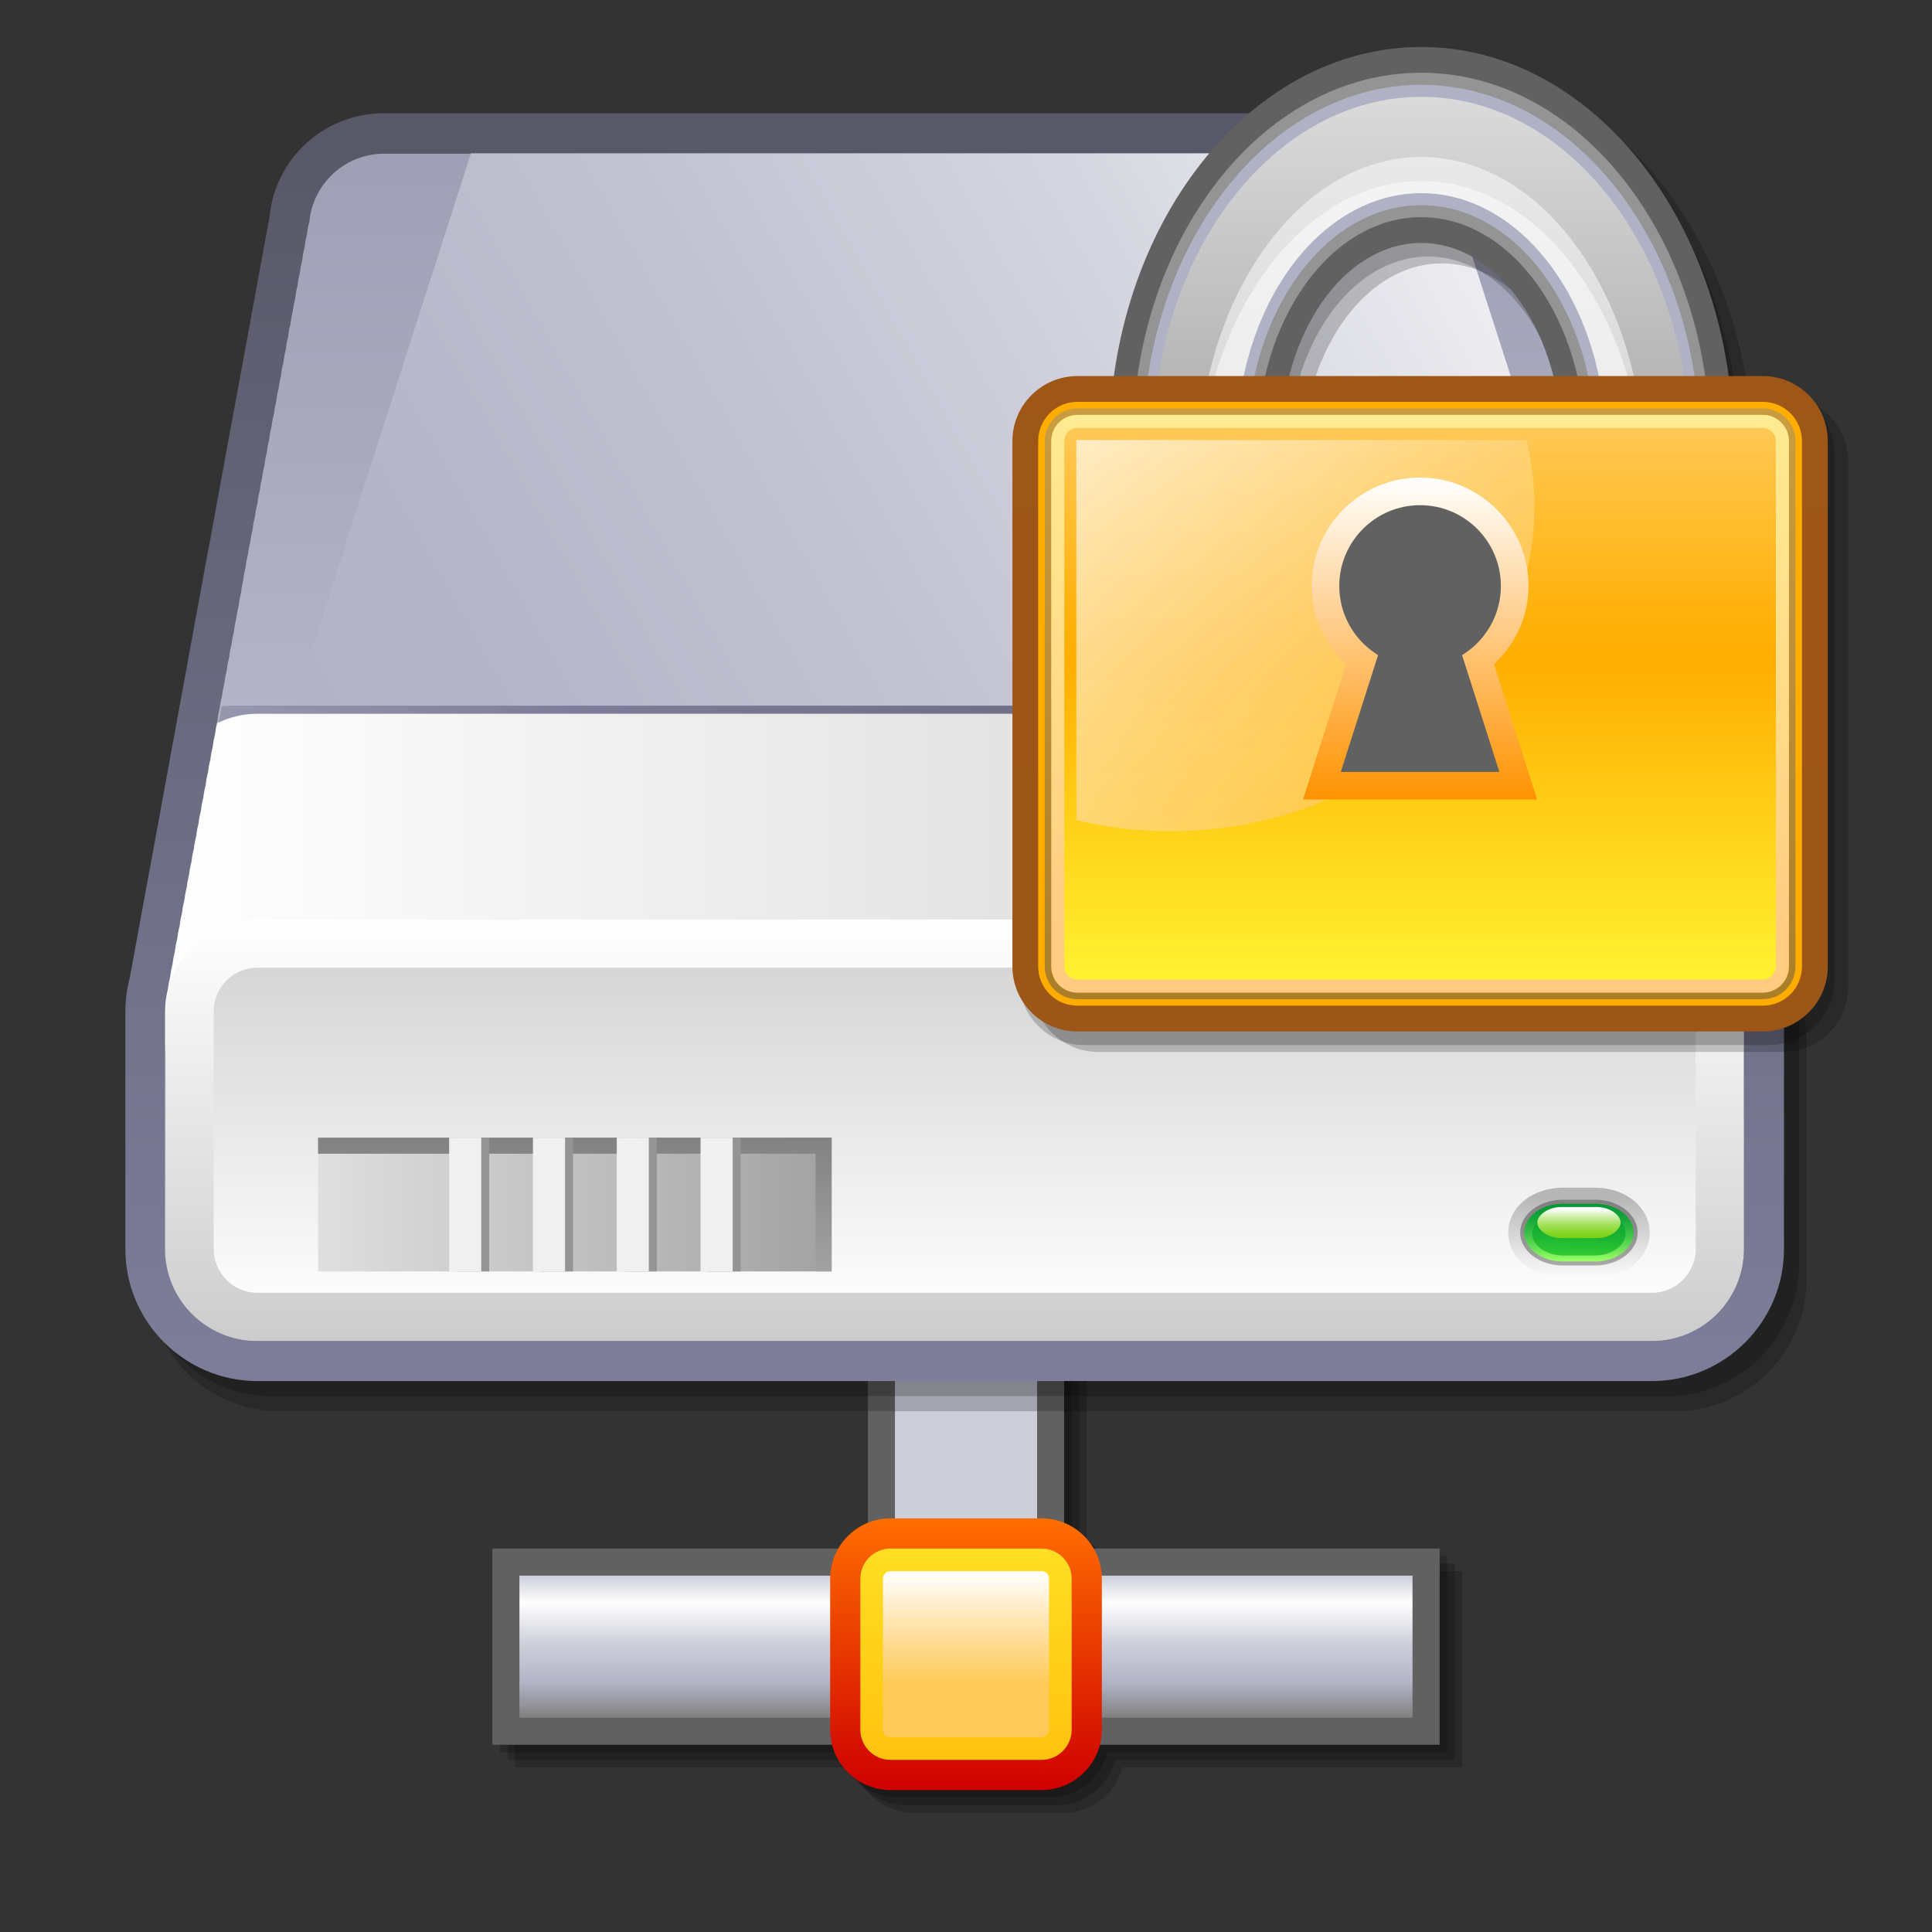
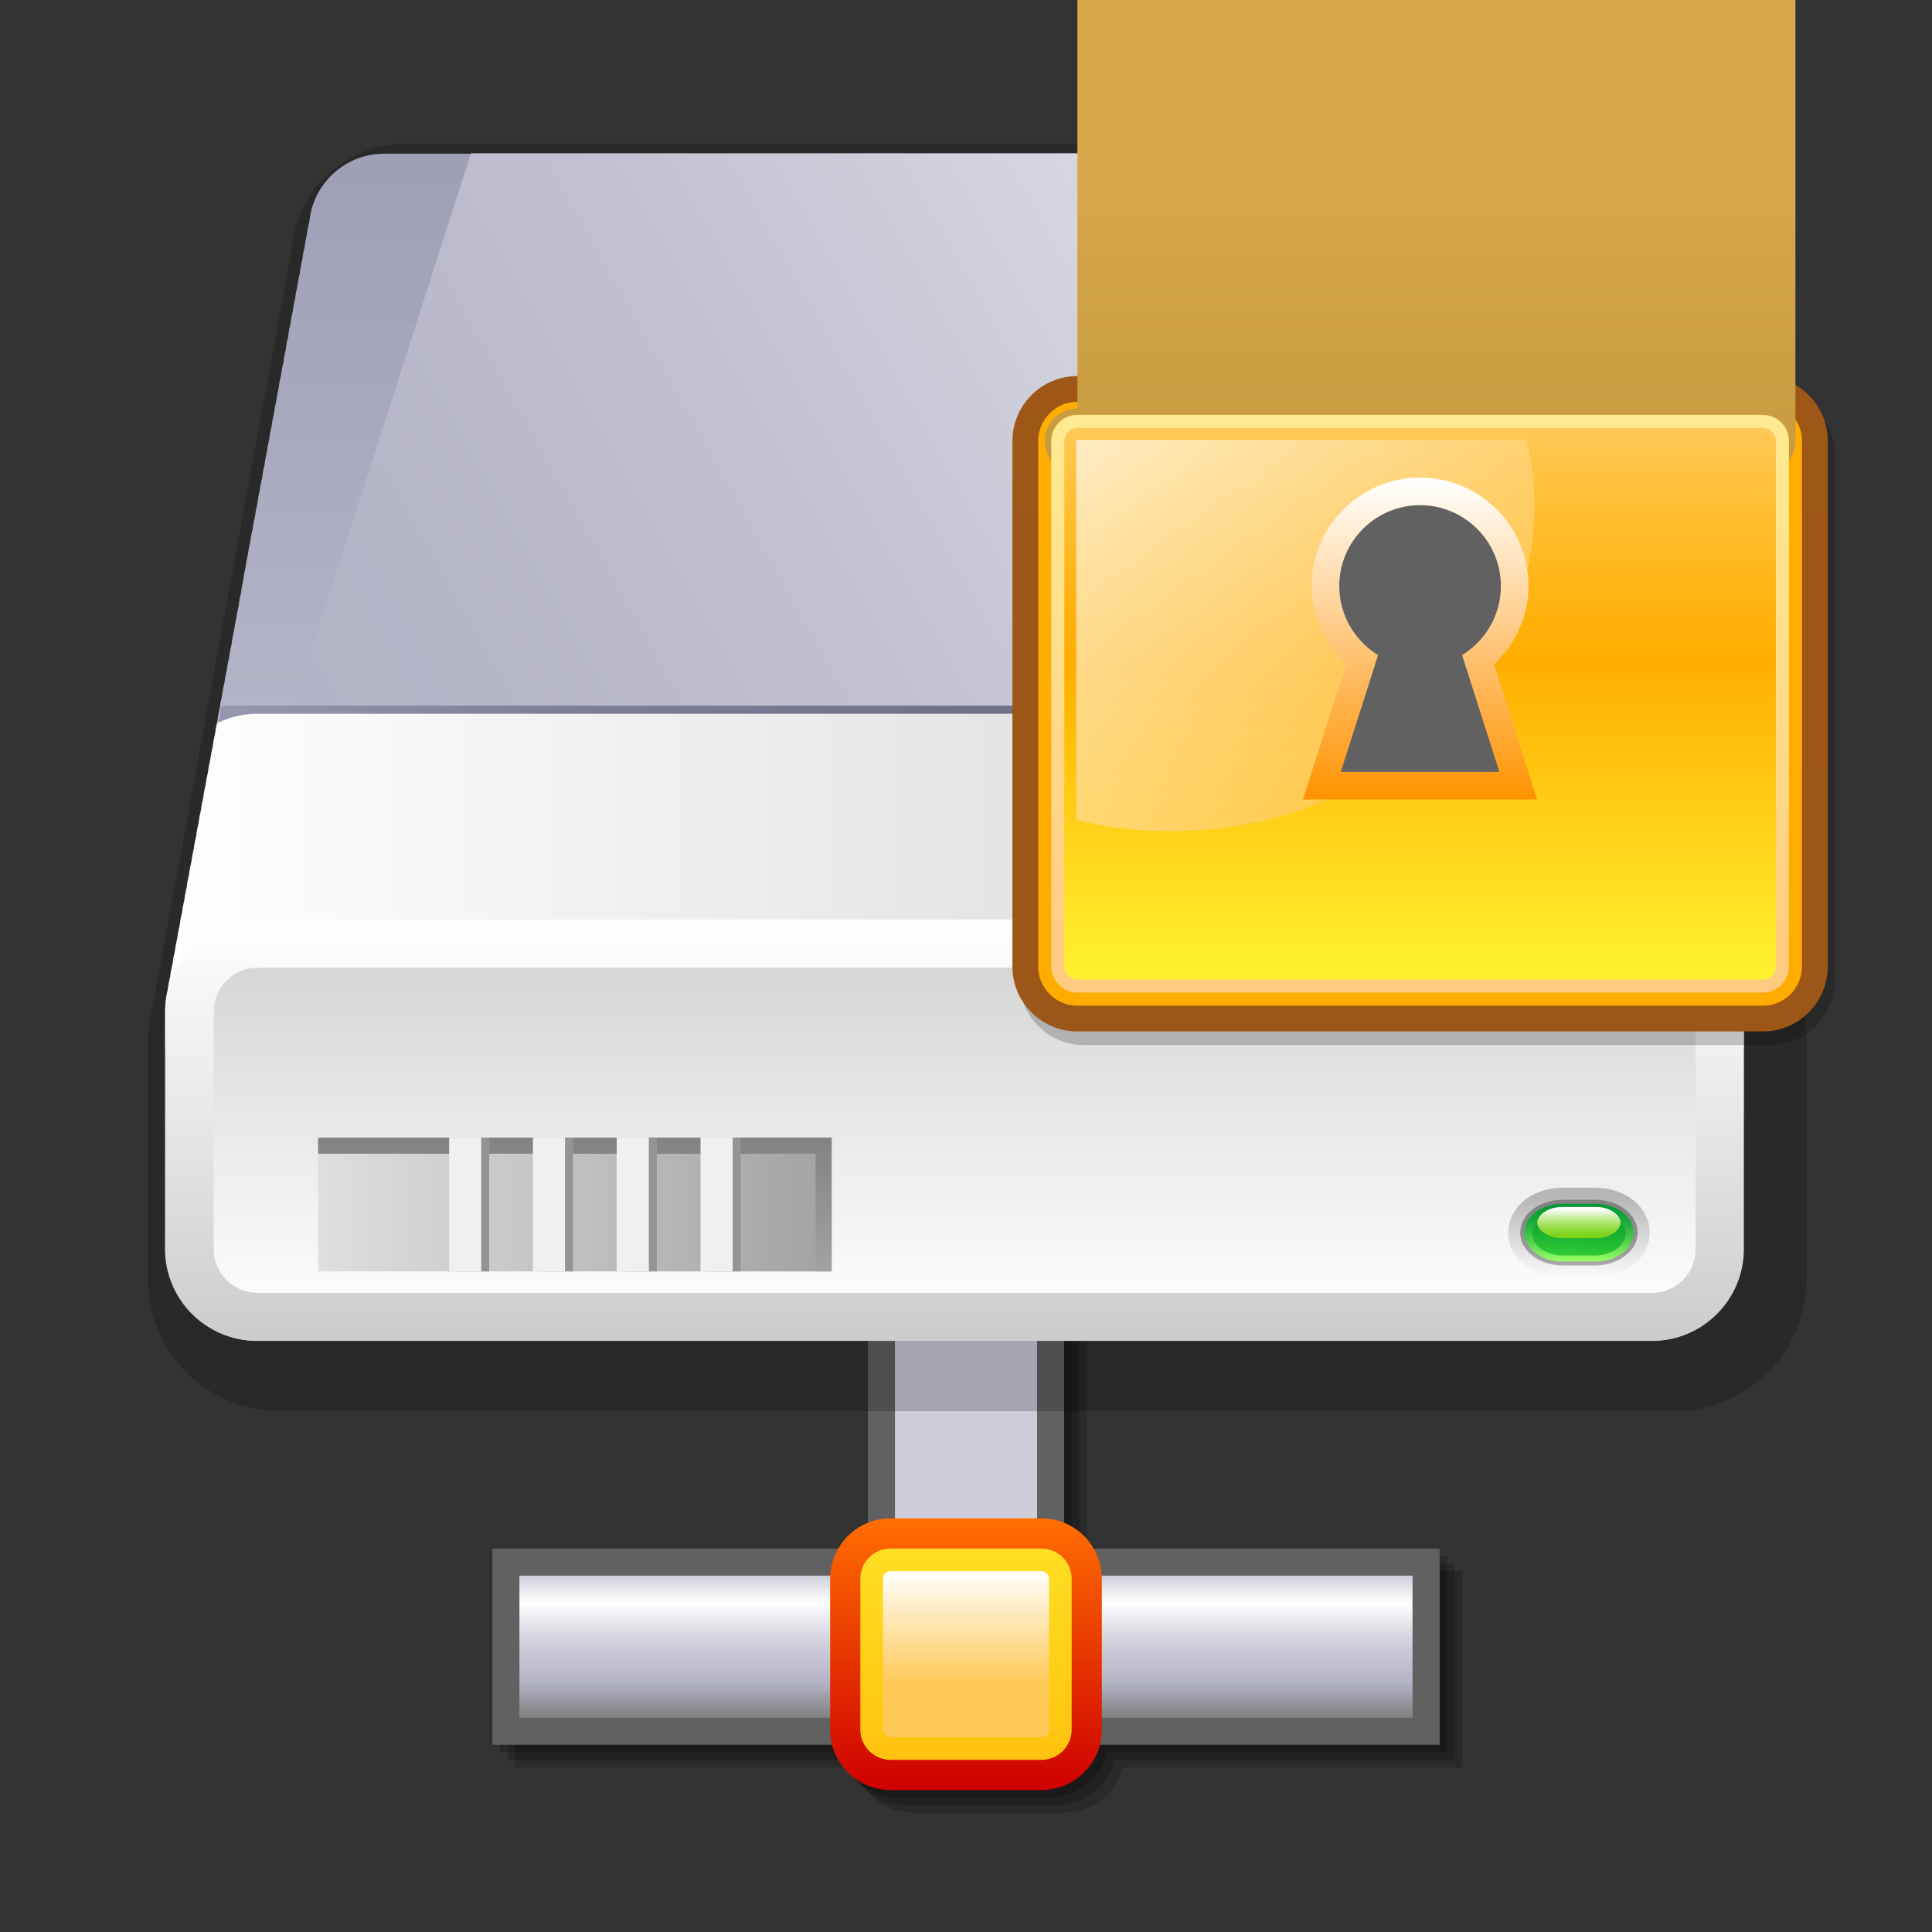
<svg xmlns="http://www.w3.org/2000/svg" xmlns:xlink="http://www.w3.org/1999/xlink" xml:space="preserve" width="64" height="64" overflow="visible" viewBox="0 0 48 48">
  <rect x="0" y="0" width="48" height="48" fill="#333333" stroke="none" />
  <defs>
    <linearGradient id="g" x1="-154.78" x2="-154.78" y1="281.865" y2="312.007" gradientTransform="matrix(1 0 0 -1 178.5 315.5)" gradientUnits="userSpaceOnUse">
      <stop offset="0" stop-color="#7d7d99" />
      <stop offset="1" stop-color="#585868" />
    </linearGradient>
    <linearGradient id="h" x1="-154.786" x2="-154.786" y1="279.5" y2="314.376" gradientTransform="matrix(1 0 0 -1 178.5 315.5)" gradientUnits="userSpaceOnUse">
      <stop offset="0" stop-color="#cecedb" />
      <stop offset=".584" stop-color="#b1b1c5" />
      <stop offset="1" stop-color="#9a9ab1" />
    </linearGradient>
    <linearGradient id="a" x1="-135.982" x2="-160.075" y1="317.517" y2="293.424" gradientTransform="matrix(1 0 0 -1 178.5 315.5)" gradientUnits="userSpaceOnUse">
      <stop offset="0" stop-color="#fff" />
      <stop offset=".071" stop-color="#f5f5f7" />
      <stop offset=".312" stop-color="#d7d7e1" />
      <stop offset=".55" stop-color="#c2c2d2" />
      <stop offset=".782" stop-color="#b5b5c8" />
      <stop offset="1" stop-color="#b1b1c5" />
    </linearGradient>
    <linearGradient id="j" x1="-174.389" x2="-135.174" y1="292.536" y2="292.536" gradientTransform="matrix(1 0 0 -1 178.5 315.5)" gradientUnits="userSpaceOnUse">
      <stop offset="0" stop-color="#9a9ab1" />
      <stop offset=".258" stop-color="#7d7d99" />
      <stop offset="1" stop-color="#585868" />
    </linearGradient>
    <linearGradient id="k" x1="-174.391" x2="-135.174" y1="292.536" y2="292.536" gradientTransform="matrix(1 0 0 -1 178.5 315.5)" gradientUnits="userSpaceOnUse">
      <stop offset="0" stop-color="#fff" />
      <stop offset="1" stop-color="#ccc" />
    </linearGradient>
    <linearGradient id="l" x1="-154.781" x2="-154.781" y1="292.655" y2="282.185" gradientTransform="matrix(1 0 0 -1 178.5 315.5)" gradientUnits="userSpaceOnUse">
      <stop offset="0" stop-color="#fff" />
      <stop offset="1" stop-color="#ccc" />
    </linearGradient>
    <linearGradient id="m" x1="-154.781" x2="-154.781" y1="282.688" y2="293.562" gradientTransform="matrix(1 0 0 -1 178.5 315.5)" gradientUnits="userSpaceOnUse">
      <stop offset="0" stop-color="#fff" />
      <stop offset="1" stop-color="#ccc" />
    </linearGradient>
    <linearGradient id="n" x1="-139.272" x2="-139.272" y1="283.613" y2="285.757" gradientTransform="matrix(1 0 0 -1 178.5 315.5)" gradientUnits="userSpaceOnUse">
      <stop offset=".006" stop-color="#fff" />
      <stop offset="1" stop-color="#b6b6b6" />
    </linearGradient>
    <linearGradient id="o" x1="-139.272" x2="-139.272" y1="283.713" y2="285.557" gradientTransform="matrix(1 0 0 -1 178.5 315.5)" gradientUnits="userSpaceOnUse">
      <stop offset=".006" stop-color="#b6b6b6" />
      <stop offset=".367" stop-color="#9d9d9d" />
      <stop offset=".743" stop-color="#898989" />
      <stop offset="1" stop-color="#828282" />
    </linearGradient>
    <linearGradient id="p" x1="-501.572" x2="-501.572" y1="284.763" y2="286.675" gradientTransform="matrix(-1 0 0 -.75 -462.344 244.913)" gradientUnits="userSpaceOnUse">
      <stop offset=".006" stop-color="#9f6" />
      <stop offset=".236" stop-color="#68de56" />
      <stop offset=".478" stop-color="#3bc147" />
      <stop offset=".695" stop-color="#1bab3c" />
      <stop offset=".877" stop-color="#079e35" />
      <stop offset="1" stop-color="#093" />
    </linearGradient>
    <linearGradient id="q" x1="-139.294" x2="-139.242" y1="284.257" y2="285.668" gradientTransform="matrix(1 0 0 -1 178.5 315.5)" gradientUnits="userSpaceOnUse">
      <stop offset=".006" stop-color="#3c3" />
      <stop offset=".358" stop-color="#1bb433" />
      <stop offset=".74" stop-color="#07a033" />
      <stop offset="1" stop-color="#093" />
    </linearGradient>
    <linearGradient id="r" x1="-139.272" x2="-139.272" y1="285.455" y2="284.534" gradientTransform="matrix(1 0 0 -1 178.5 315.5)" gradientUnits="userSpaceOnUse">
      <stop offset="0" stop-color="#fff" />
      <stop offset=".091" stop-color="#e8f7d6" />
      <stop offset=".227" stop-color="#c8ed9e" />
      <stop offset=".365" stop-color="#ade46d" />
      <stop offset=".5" stop-color="#97dc46" />
      <stop offset=".633" stop-color="#85d627" />
      <stop offset=".762" stop-color="#79d212" />
      <stop offset=".886" stop-color="#72d004" />
      <stop offset="1" stop-color="#6fcf00" />
    </linearGradient>
    <linearGradient id="s" x1="-170.598" x2="-157.838" y1="285.574" y2="285.574" gradientTransform="matrix(1 0 0 -1 178.5 315.5)" gradientUnits="userSpaceOnUse">
      <stop offset="0" stop-color="#dfdfdf" />
      <stop offset="1" stop-color="#a2a2a2" />
    </linearGradient>
    <linearGradient id="t" x1="-164.218" x2="-164.218" y1="287.235" y2="283.912" gradientTransform="matrix(1 0 0 -1 178.5 315.5)" gradientUnits="userSpaceOnUse">
      <stop offset="0" stop-color="#828282" />
      <stop offset="1" stop-color="#a2a2a2" />
    </linearGradient>
    <linearGradient xlink:href="#a" id="i" x1="41.908" x2="5.932" y1="-4.288" y2="-24.412" gradientTransform="scale(1 -1)" gradientUnits="userSpaceOnUse" spreadMethod="pad" />
  </defs>
  <g font-size="12">
    <path d="M36.33 39.035h-8.595c-.166-.287-.425-.514-.735-.64v-8.689h-4.875v8.689c-.311.126-.569.354-.735.64h-8.594v4.875h8.441c.167.647.752 1.125 1.451 1.125h3.75c.699 0 1.284-.478 1.451-1.125h8.441v-4.875z" opacity=".2" />
    <path d="M36.143 38.848h-8.595c-.166-.287-.425-.514-.735-.64v-8.689h-4.875v8.689c-.311.126-.569.354-.735.64h-8.594v4.875h8.441c.167.647.752 1.125 1.451 1.125h3.75c.699 0 1.284-.478 1.451-1.125h8.441v-4.875z" opacity=".2" />
    <path d="M35.955 38.66H27.36c-.166-.287-.425-.514-.735-.64v-8.689H21.75v8.689c-.311.126-.569.354-.735.64H12.42v4.875h8.441c.167.647.752 1.125 1.451 1.125h3.75c.699 0 1.284-.478 1.451-1.125h8.441V38.66z" opacity=".2" />
    <path fill="#616161" d="M35.095 38.473H12.233v4.875h23.535v-4.875z" />
    <linearGradient id="b" x1="-154.5" x2="-154.5" y1="276.354" y2="272.824" gradientTransform="matrix(1 0 0 -1 178.5 315.5)" gradientUnits="userSpaceOnUse">
      <stop offset="0" stop-color="#cecedb" />
      <stop offset=".191" stop-color="#fff" />
      <stop offset=".483" stop-color="#cecedb" />
      <stop offset=".753" stop-color="#b3b3c6" />
      <stop offset=".994" stop-color="#828282" />
    </linearGradient>
    <path fill="url(#b)" d="M12.905 39.146h22.189v3.53H12.905z" />
    <path fill="#616161" d="M21.563 29.511V41.99h4.875V29.144h-4.875z" />
    <linearGradient id="c" x1="115.037" x2="115.037" y1="-549.632" y2="-553.163" gradientTransform="rotate(-90 -188.397 339)" gradientUnits="userSpaceOnUse">
      <stop offset="0" stop-color="#cecedb" />
      <stop offset=".191" stop-color="#fff" />
      <stop offset=".483" stop-color="#cecedb" />
      <stop offset=".753" stop-color="#b3b3c6" />
      <stop offset=".994" stop-color="#828282" />
    </linearGradient>
    <path fill="url(#c)" d="M22.235 29.511h3.531v12.112h-3.531z" />
    <linearGradient id="d" x1="-154.5" x2="-154.5" y1="271.027" y2="277.777" gradientTransform="matrix(1 0 0 -1 178.5 315.5)" gradientUnits="userSpaceOnUse">
      <stop offset="0" stop-color="#cf0000" />
      <stop offset=".994" stop-color="#ff6d00" />
    </linearGradient>
    <path fill="url(#d)" d="M27.375 42.973c0 .829-.672 1.5-1.5 1.5h-3.75c-.828 0-1.5-.671-1.5-1.5v-3.75c0-.828.672-1.5 1.5-1.5h3.75c.828 0 1.5.672 1.5 1.5v3.75z" />
    <linearGradient id="e" x1="-154.5" x2="-154.5" y1="280.402" y2="267.84" gradientTransform="matrix(1 0 0 -1 178.5 315.5)" gradientUnits="userSpaceOnUse">
      <stop offset="0" stop-color="#fff030" />
      <stop offset=".994" stop-color="#ffae00" />
    </linearGradient>
    <path fill="url(#e)" d="M22.125 38.473c-.414 0-.75.337-.75.75v3.75c0 .414.336.75.75.75h3.75c.414 0 .75-.336.75-.75v-3.75c0-.413-.336-.75-.75-.75h-3.75z" />
    <linearGradient id="f" x1="-154.5" x2="-154.5" y1="276.465" y2="273.652" gradientTransform="matrix(1 0 0 -1 178.5 315.5)" gradientUnits="userSpaceOnUse">
      <stop offset="0" stop-color="#fff" />
      <stop offset=".497" stop-color="#ffe3a9" />
      <stop offset=".994" stop-color="#ffc957" />
    </linearGradient>
    <path fill="url(#f)" d="M22.125 39.035c-.104 0-.188.085-.188.188v3.75c0 .104.084.188.188.188h3.75c.104 0 .188-.084.188-.188v-3.75c0-.103-.084-.188-.188-.188h-3.75z" />
  </g>
  <path d="M10.107 3.563c-1.491 0-2.717 1.119-2.853 2.603l.03-.169-.088.488.031-.172-.089.488.03-.169-.089.486.03-.169-.088.489.03-.168-.089.485.03-.167-.088.485.03-.169-.089.485.029-.164-.086.482.029-.164-.088.483.03-.167-.089.482.03-.163-.088.482.029-.162-.087.48.029-.165-.088.481.029-.163-.087.481.028-.162-.087.48.028-.161-.086.479.028-.16-.086.477.028-.161-.087.479.028-.16-.086.477.028-.158-.087.478.028-.16s-.086.475-.086.476c0-.001.028-.157.028-.157l-.086.477.028-.158-.086.474.028-.157-.086.476.028-.157-.086.475.028-.156-.086.474.028-.156-.086.472.027-.153-.086.472.028-.156-.089.471.027-.153-.085.471.027-.153-.086.472.027-.153-.085.47.027-.151-.085.47.027-.152-.085.471.027-.153-.085.47.027-.15-.085.468.026-.15-.085.467.027-.149-.085.467.026-.148-.084.467.026-.149-.084.468.026-.149-.084.466.026-.149-.084.465.026-.146-.084.465.026-.147-.084.464.026-.146-.084.465.026-.146-.084.463.026-.147-.084.467.026-.147-.084.463.025-.145-.084.462.025-.145s-.083.459-.083.46l.025-.143-.084.463.025-.144-.085.459.025-.144-.084.461.025-.141-.082.459.025-.143-.083.46.025-.142-.083.459.025-.141-.083.457.024-.139-.083.459.024-.14-.083.457.024-.139-.083.456.024-.139c-.066.267-.1.535-.1.796v5.9c0 1.809 1.472 3.281 3.281 3.281h34.646c1.81 0 3.281-1.473 3.281-3.281V25.88c0-.263-.034-.531-.101-.798l.024.143-.082-.458.024.141-.083-.459.024.14-.083-.46.024.143-.082-.457.024.14-.084-.461.025.146-.082-.46c.024.142-.059-.318-.059-.318v-.001l.024.14-.084-.459.026.145-.084-.462.025.143-.084-.463.025.144-.084-.461.025.146-.083-.461.025.144-.084-.463.025.142-.084-.459.025.145-.083-.462.025.145-.085-.466.026.147-.084-.464.025.148-.084-.467.025.149-.084-.467.026.147-.084-.464.026.15-.086-.473.027.154-.084-.468.025.146-.084-.462.025.145-.085-.465.027.151-.085-.469.026.151-.085-.469.027.153-.087-.474.028.155-.085-.469.026.148s-.085-.466-.085-.467c0 .001.026.151.026.151l-.085-.469.026.151-.086-.471.027.155-.086-.475.028.159-.086-.475.027.155-.086-.473.027.157-.087-.477.028.159-.085-.475.027.153-.087-.474.027.156-.087-.478.029.166-.086-.479.027.156-.087-.477.028.161-.086-.477.027.159-.086-.477.027.158-.087-.478c0 .001.028.159.028.159l-.087-.478.029.166-.088-.482.029.161-.066-.481.028.161-.088-.479.029.164-.088-.483.029.164-.087-.48.028.163-.087-.481.029.164-.089-.484.03.167-.088-.481.029.162s-.088-.481-.088-.482c0 .001.029.166.029.166l-.09-.488.031.172-.088-.485.03.167s-.089-.486-.089-.487c0 .001.029.168.029.168s-.088-.484-.088-.485c0 .002.029.167.029.167l-.088-.484.03.169-.09-.489.031.171-.09-.49.031.172c-.138-1.484-1.364-2.603-2.855-2.603H10.107z" font-size="12" opacity=".2" />
-   <path d="M9.92 3.188c-1.491 0-2.717 1.119-2.853 2.603l.03-.169-.089.488.031-.172-.089.488.03-.169-.088.486.03-.169-.089.489.03-.168-.089.485.03-.167-.088.485.03-.169-.088.485.029-.164-.087.482.029-.164-.087.483.03-.167-.089.482.029-.164-.088.483.029-.162-.087.48.029-.165-.087.482.029-.163-.087.481.028-.162-.087.479.028-.161-.087.479.028-.16-.086.477.028-.161-.087.479.028-.16-.086.477.028-.158-.086.477.028-.16s-.086.475-.086.476c0-.001.028-.157.028-.157l-.087.477.028-.158-.086.474.028-.157-.086.476.028-.157-.086.475.028-.156-.086.474.028-.156-.086.472.027-.153-.086.472.028-.156-.086.472.025-.153-.086.471.027-.153-.086.472.027-.153-.085.47.027-.151-.085.47.027-.152-.085.471.027-.153-.085.47.027-.15-.085.468.026-.15-.085.467.027-.149-.085.467.026-.148-.084.464.026-.149-.084.468.026-.149-.084.466.026-.149-.084.465.026-.146-.084.465.026-.147-.084.464.026-.146-.086.464.026-.146-.084.463.026-.147-.084.467.026-.147-.084.463.025-.145-.084.462.025-.145s-.083.459-.083.46l.025-.143-.084.464.025-.144-.083.462.025-.144-.084.461.025-.141-.083.459.025-.143-.083.46.025-.142-.083.46.025-.141-.083.457.024-.139-.083.458.024-.141-.083.457.024-.139-.083.457.024-.139c-.066.267-.1.535-.1.796v5.9c0 1.809 1.472 3.281 3.281 3.281h34.646c1.81 0 3.281-1.473 3.281-3.281v-5.901c0-.263-.034-.531-.101-.798l.024.143-.082-.458.024.14-.083-.459.024.14-.083-.46.024.143-.082-.457.024.14-.084-.461.025.146-.082-.46c.024.142-.059-.318-.059-.318v-.001l.024.14-.084-.459.026.145-.084-.462.025.143-.084-.463.025.144-.084-.461.025.146-.083-.461.025.144-.084-.463.025.142-.084-.459.025.145-.083-.462.025.145-.085-.466.026.147-.084-.464.025.148-.084-.467.025.149-.084-.467.026.147-.084-.464.026.15-.086-.473.027.154-.084-.468.025.146-.084-.462.025.145-.085-.465.027.151-.085-.469.026.151-.085-.469.027.153-.087-.474.028.155-.085-.469.026.148s-.085-.466-.085-.467c0 .001.026.151.026.151l-.085-.469.026.151-.086-.471.027.155-.086-.475.028.159-.086-.475.027.155-.086-.473.027.157-.087-.477.028.159-.085-.475.027.153-.087-.474.027.156-.087-.478.029.166-.086-.479.027.156-.087-.477.028.161-.086-.477.027.159-.086-.477.027.158-.087-.478c0 .001.028.159.028.159l-.087-.478.029.166-.088-.482.029.161-.087-.479.028.161-.088-.479.029.164-.088-.483.029.164-.087-.48.028.163-.087-.481.029.164-.089-.484.03.167-.088-.481.054.158s-.088-.481-.088-.482c0 .001.029.166.029.166l-.09-.488.031.172-.088-.485.03.167s-.089-.486-.089-.487c0 .001.029.168.029.168s-.088-.484-.088-.485c0 .002.029.167.029.167l-.088-.484.03.169-.09-.489.031.171-.09-.49.031.172c-.138-1.484-1.364-2.603-2.855-2.603H9.92z" font-size="12" opacity=".2" />
-   <path fill="url(#g)" d="M9.545 2.813c-1.491 0-2.717 1.119-2.853 2.603l.03-.169-.089.488.031-.172-.089.488.03-.169-.088.486.03-.169-.089.489.03-.168-.089.485.03-.167-.088.485.03-.169-.088.485.029-.164-.087.482.029-.164-.087.483.03-.167-.089.482.029-.164-.088.483.029-.162-.087.48.029-.165-.087.482.029-.163-.087.481.028-.162-.087.479.028-.161-.087.479.028-.16-.086.477.028-.161-.087.479.028-.16-.086.477.028-.158-.087.478.028-.16s-.086.475-.086.476c0-.001.028-.157.028-.157l-.086.477.028-.158-.086.474.028-.157-.086.476.028-.157-.086.475.028-.156-.086.474.025-.157-.086.472.027-.153-.086.472.028-.156-.086.472.027-.153-.085.471.027-.153-.086.472.027-.153-.085.47.027-.151-.085.47.027-.152-.085.471.027-.153-.085.47.027-.15-.085.467.026-.15-.085.467.027-.149-.085.467.027-.15-.084.467.026-.149-.084.468.026-.149-.084.466.026-.149-.086.465.026-.146-.084.465.026-.147-.084.464.026-.146-.084.465.026-.146-.084.463.026-.147-.084.467.026-.147-.084.463.025-.145-.084.462.025-.145s-.083.459-.083.46l.025-.143-.084.463.025-.144-.083.462.025-.144-.084.461.025-.141-.083.459.025-.143-.083.46.025-.142-.083.459.025-.141-.083.457.024-.139-.083.459.025-.14-.083.457.024-.14-.083.457.024-.138c-.066.266-.1.535-.1.795v5.9c0 1.809 1.472 3.281 3.281 3.281h34.646c1.81 0 3.281-1.473 3.281-3.281V25.13c0-.263-.034-.531-.101-.797l.024.142-.082-.457.024.14-.083-.459.024.14-.083-.46.024.143-.082-.457.024.14-.084-.461.025.146-.082-.46c.024.142-.059-.318-.059-.318v-.001l.024.14-.084-.459.026.145-.084-.462.025.143-.084-.463.025.144-.084-.461.025.146-.083-.461.025.144-.084-.463.025.142-.084-.459.025.145-.083-.462.025.145-.085-.466.026.147-.084-.464.025.148-.084-.467.025.149-.084-.467.026.147-.084-.464.026.15-.086-.473.027.154-.084-.468.025.146-.084-.462.025.145-.085-.465.027.151-.085-.469.026.151-.085-.469.027.153-.087-.474.028.155-.085-.469.026.148s-.085-.466-.085-.467c0 .001.026.151.026.151l-.085-.469.026.151-.086-.471.027.155-.086-.475.028.159-.086-.475.027.155-.086-.473.027.157-.071-.48.028.159-.085-.475.027.153-.087-.474.027.156-.087-.478.029.166-.086-.479.027.156-.087-.477.028.161-.086-.477.027.159-.086-.477.027.158-.087-.478c0 .001.028.159.028.159l-.087-.478.029.166-.088-.482.029.161-.087-.479.028.161-.088-.479.029.164-.088-.483.029.164-.087-.48.028.163-.087-.481.029.164-.089-.484.03.167-.088-.481.029.162s-.088-.481-.088-.482c0 .001.029.166.029.166l-.09-.488.031.172-.08-.487.03.167s-.089-.486-.089-.487c0 .001.029.168.029.168s-.087-.484-.087-.486c0 .002.029.167.029.167l-.088-.484.03.169-.09-.489.031.171-.09-.49.031.172c-.138-1.484-1.364-2.603-2.855-2.603H9.545z" font-size="12" />
  <path fill="url(#h)" d="M43.256 24.576c-.012-.109-.033-.215-.059-.318-.011-.109-.032-.214-.059-.317-.012-.109-.032-.215-.059-.318-.012-.108-.032-.214-.059-.317-.011-.108-.032-.214-.059-.317-.011-.109-.032-.214-.058-.318-.012-.109-.032-.214-.059-.318-.012-.109-.032-.214-.059-.317-.011-.109-.032-.215-.059-.318-.011-.109-.032-.214-.059-.318-.011-.108-.032-.214-.059-.317-.011-.109-.032-.215-.059-.318-.011-.109-.031-.214-.058-.318-.012-.109-.033-.215-.059-.318-.012-.108-.032-.214-.059-.318-.011-.109-.032-.214-.059-.318-.012-.109-.032-.214-.059-.317-.011-.109-.032-.214-.059-.318-.011-.108-.032-.214-.059-.317-.011-.109-.031-.214-.059-.317-.01-.109-.031-.215-.059-.318-.01-.109-.031-.214-.058-.317-.011-.109-.032-.215-.059-.318-.011-.109-.032-.214-.059-.317-.011-.109-.032-.215-.059-.318-.011-.109-.031-.215-.059-.318-.01-.108-.031-.214-.059-.318-.011-.108-.031-.214-.058-.318-.012-.108-.032-.214-.059-.317-.011-.109-.032-.215-.059-.319-.011-.109-.032-.214-.059-.317-.011-.109-.031-.214-.059-.318-.011-.109-.031-.214-.059-.318-.011-.109-.031-.214-.059-.318-.01-.109-.031-.214-.059-.317-.01-.109-.031-.215-.058-.318-.011-.109-.032-.215-.059-.318-.011-.109-.031-.214-.06-.317-.01-.109-.031-.214-.058-.318-.011-.109-.031-.214-.059-.318-.011-.109-.031-.215-.059-.318-.01-.108-.031-.215-.058-.318-.011-.109-.031-.215-.06-.318-.01-.109-.031-.214-.059-.317-.01-.109-.03-.214-.058-.317-.011-.109-.031-.215-.059-.318-.011-.109-.031-.215-.059-.318-.011-.109-.031-.215-.059-.318-.011-.109-.031-.214-.059-.317-.011-.109-.031-.215-.059-.319-.01-.109-.031-.214-.059-.317-.01-.109-.03-.214-.058-.317-.011-.109-.031-.215-.06-.318-.01-.109-.03-.215-.059-.318-.01-.109-.03-.215-.058-.318-.01-.109-.03-.215-.059-.318-.011-.109-.03-.215-.059-.318-.011-.109-.031-.215-.059-.317-.01-.109-.03-.215-.059-.318-.01-.109-.03-.215-.059-.317-.087-.952-.886-1.697-1.86-1.697H9.545c-.974 0-1.773.746-1.86 1.697-.028.096-.049.202-.059.311-.027.103-.048.209-.058.318-.028.103-.048.209-.059.317-.028.103-.048.209-.058.319-.028.103-.049.208-.059.318-.027.103-.048.208-.058.318-.028.103-.048.208-.059.317-.027.103-.048.209-.058.318-.028.103-.049.209-.058.318-.028.103-.049.208-.059.317-.027.104-.048.21-.058.319-.028.103-.049.208-.059.317-.027.103-.048.209-.059.318-.027.103-.048.209-.058.318-.027.104-.048.209-.059.318-.027.103-.048.208-.059.317-.027.103-.048.208-.058.317-.027.104-.048.209-.059.318-.027.103-.048.209-.058.318-.027.103-.048.209-.059.318-.027.104-.048.209-.059.318-.027.104-.048.209-.058.318-.027.103-.048.208-.059.317-.027.104-.048.209-.059.318-.027.104-.048.209-.059.318-.027.103-.048.208-.059.317-.027.104-.048.209-.058.318-.027.104-.048.209-.059.318-.023.105-.044.211-.055.32-.027.103-.048.208-.058.317-.027.104-.048.209-.059.319-.027.103-.047.209-.058.317-.027.104-.048.209-.059.318-.027.104-.048.209-.059.318-.027.104-.047.209-.059.318-.026.103-.047.208-.058.318-.026.103-.048.208-.059.317-.026.103-.048.209-.059.318-.026.104-.047.209-.058.317-.027.104-.048.209-.059.318-.026.103-.048.208-.059.317-.026.104-.047.209-.059.317-.026.104-.047.209-.059.318-.026.103-.047.208-.058.317-.026.104-.048.209-.059.318-.026.104-.047.209-.059.318-.026.104-.047.209-.058.318-.027.104-.048.209-.059.318-.026.104-.047.209-.059.318-.026.104-.047.208-.059.317-.026.104-.047.209-.059.318-.026.104-.047.209-.058.318-.026.103-.048.208-.059.317-.026.104-.047.209-.059.318-.026.104-.047.209-.058.318-.026.104-.047.209-.059.317-.026.104-.047.208-.059.317-.026.104-.047.209-.059.318-.026.104-.047.208-.058.317-.026.104-.047.209-.059.318-.044.178-.07.362-.07.554v5.901c0 1.262 1.023 2.284 2.284 2.284h34.646c1.262 0 2.285-1.022 2.285-2.284V25.13c.012-.192-.013-.376-.058-.554z" font-size="12" />
  <path fill="url(#i)" d="M11.7 3.809 5.14 24.252c12.481-1.497 24.628-1.504 36.926-.826L35.752 3.809H11.7z" font-size="12" />
  <path fill="url(#j)" d="M4.473 23.187c-.026.104-.047.209-.058.318-.026.104-.047.208-.059.316-.026.104-.047.21-.059.319-.025.104-.047.208-.058.317-.026.103-.047.208-.059.317-.044.178-.07.363-.07.555v2.421c.424.4.995.647 1.625.647h35.966c.63 0 1.2-.247 1.625-.647v-2.421c0-.191-.026-.377-.071-.555-.012-.108-.032-.214-.059-.317-.011-.109-.032-.214-.058-.317-.012-.109-.033-.215-.06-.319-.011-.108-.032-.213-.058-.316-.011-.109-.032-.214-.059-.318-.011-.108-.032-.214-.059-.318-.011-.108-.032-.214-.059-.317-.011-.109-.032-.214-.059-.318-.011-.109-.032-.214-.058-.318-.012-.109-.032-.215-.059-.318-.012-.108-.032-.214-.059-.317-.012-.108-.033-.214-.059-.317-.011-.109-.032-.214-.059-.318-.011-.109-.032-.215-.059-.318-.011-.108-.032-.214-.059-.318-.011-.109-.032-.215-.059-.318-.011-.109-.032-.214-.059-.317-.011-.108-.031-.214-.059-.318-.011-.108-.031-.214-.059-.317-.011-.109-.031-.214-.058-.318-.011-.109-.032-.214-.059-.318-.011-.109-.031-.214-.059-.317-.008-.083-.023-.163-.041-.242-.075-.007-.151-.013-.229-.013H5.736c-.077 0-.153.006-.229.013-.018.079-.034.159-.042.242-.027.104-.048.209-.059.317-.026.104-.047.209-.058.318-.026.104-.048.209-.059.318-.026.104-.047.209-.059.317-.026.104-.047.209-.059.318-.026.104-.047.208-.058.317-.026.104-.048.209-.059.318-.026.104-.048.209-.059.318-.026.103-.047.209-.058.318-.027.104-.048.209-.059.318-.026.104-.048.209-.059.317-.026.104-.047.209-.059.317-.026.104-.048.209-.059.318-.026.104-.047.209-.058.318-.026.104-.048.208-.059.318-.026.104-.047.209-.059.317-.02.104-.041.21-.052.318z" font-size="12" />
  <path fill="url(#k)" d="M43.197 24.258c-.011-.109-.032-.214-.059-.317-.011-.109-.032-.215-.059-.318-.011-.108-.032-.214-.058-.317-.012-.108-.032-.214-.059-.317-.012-.109-.033-.214-.059-.318-.011-.109-.032-.214-.059-.318-.011-.109-.032-.214-.059-.317-.011-.109-.032-.215-.059-.318-.011-.109-.032-.214-.059-.318-.011-.108-.032-.214-.059-.317-.011-.109-.032-.215-.058-.318-.012-.109-.032-.214-.059-.318-.012-.109-.032-.215-.059-.318-.012-.108-.032-.214-.059-.317-.011-.109-.032-.215-.059-.318-.011-.109-.032-.214-.059-.317-.011-.109-.031-.214-.059-.318-.011-.108-.031-.214-.059-.317-.011-.109-.031-.214-.058-.317-.009-.089-.025-.174-.046-.259-.302-.148-.642-.233-1.001-.233H6.396c-.36 0-.699.085-1.001.234-.02.084-.036.17-.045.258-.026.103-.047.208-.059.317-.026.104-.047.209-.059.317-.026.104-.047.209-.058.318-.026.103-.048.208-.059.317-.026.104-.048.209-.059.318-.026.104-.047.209-.058.317-.026.104-.048.209-.059.318-.026.104-.047.209-.059.318-.026.104-.047.209-.059.318-.026.104-.047.208-.058.317-.026.104-.048.209-.059.318-.026.104-.047.209-.058.318-.026.103-.047.208-.059.317-.026.104-.047.209-.058.318-.026.104-.047.209-.059.318-.026.104-.047.209-.059.317-.026.104-.047.208-.058.317-.026.104-.048.209-.059.318-.026.104-.047.208-.059.317-.026.104-.047.209-.059.318-.044.177-.07.361-.07.553v.785c0 1.262 1.023 2.284 2.285 2.284h34.648c1.262 0 2.284-1.022 2.284-2.284v-.784c0-.191-.025-.377-.07-.555-.009-.108-.03-.213-.056-.317z" font-size="12" />
  <path fill="url(#l)" d="M4.111 31.031c0 1.262 1.023 2.284 2.285 2.284h34.646c1.262 0 2.284-1.022 2.284-2.284V25.13c0-1.262-1.022-2.285-2.284-2.285H6.396c-1.262 0-2.284 1.023-2.284 2.285v5.901h-.001z" font-size="12" />
  <path fill="url(#m)" d="M6.396 24.042c-.6 0-1.088.488-1.088 1.088v5.901c0 .6.488 1.088 1.088 1.088h34.646c.6 0 1.088-.488 1.088-1.088V25.13c0-.6-.488-1.088-1.088-1.088H6.396z" font-size="12" />
  <path fill="url(#n)" d="M38.826 29.508c-.761 0-1.355.49-1.355 1.116s.595 1.116 1.355 1.116h.805c.76 0 1.355-.49 1.355-1.116s-.596-1.116-1.355-1.116h-.805z" font-size="12" />
  <path fill="url(#o)" d="M38.826 29.807c-.583 0-1.057.367-1.057.817s.474.816 1.057.816h.805c.582 0 1.056-.366 1.056-.816s-.473-.817-1.056-.817h-.805z" font-size="12" />
  <path fill="url(#p)" d="M40.587 30.624c0 .396-.428.717-.956.717h-.805c-.528 0-.957-.321-.957-.717 0-.396.429-.717.957-.717h.805c.528 0 .956.321.956.717z" font-size="12" />
  <path fill="url(#q)" d="M38.826 30.106c-.411 0-.758.248-.758.542 0 .295.347.544.758.544h.805c.41 0 .757-.249.757-.544 0-.294-.347-.542-.757-.542h-.805z" font-size="12" />
  <path fill="url(#r)" d="M38.794 29.988c-.338 0-.601.208-.601.387s.263.386.601.386h.869c.344 0 .6-.204.6-.386 0-.183-.256-.387-.6-.387h-.869z" font-size="12" />
  <path fill="url(#s)" d="M7.902 28.265h12.76v3.323H7.902z" font-size="12" />
  <path fill="url(#t)" d="M7.902 28.265v.399h12.361v2.924h.399v-3.323z" font-size="12" />
  <path fill="#949494" d="M17.605 28.265h.797v3.323h-.797zm-4.165 0h.797v3.323h-.797zm2.082 0h.797v3.323h-.797zm-4.164 0h.797v3.323h-.797z" font-size="12" />
  <path fill="#f0f0f0" d="M17.405 28.265h.798v3.323h-.798zm-4.164 0h.797v3.323h-.797zm2.082 0h.797v3.323h-.797zm-4.164 0h.797v3.323h-.797z" font-size="12" />
  <path fill="none" d="M0 48V0h48v48" font-size="12" />
  <g stroke="#000" font-size="12" transform="translate(13.903 -12.714) scale(.169)">
    <linearGradient id="u" x1="126.501" x2="126.5" y1="2251.101" y2="-3166.659" gradientUnits="userSpaceOnUse">
      <stop offset="0" stop-color="#616161" />
      <stop offset="1" stop-color="#828282" />
    </linearGradient>
    <path fill="url(#u)" stroke="none" d="M171.971 132.564h-3.293c-3.068-26.396-20.705-46.639-42.004-46.639-21.295 0-38.927 20.242-41.998 46.639h-3.644c-3.7 0-6.711 3.336-6.711 7.439v77.311c0 4.1 3.011 7.433 6.711 7.433h90.939c3.699 0 6.709-3.333 6.709-7.433v-77.311c0-4.103-3.01-7.439-6.709-7.439m-45.298-25.405c11.26 0 20.715 10.833 23.352 25.405h-46.699c2.64-14.572 12.091-25.405 23.347-25.405z" />
-     <path stroke="none" d="M179.883 133.517h-5.027c-3.811-27.457-22.615-48.381-45.182-48.381-22.566 0-41.365 20.924-45.175 48.381H79.12c-5.266 0-9.551 4.284-9.551 9.55v77.251c0 5.264 4.285 9.547 9.551 9.547h100.763c5.266 0 9.549-4.283 9.549-9.547v-77.251c0-5.266-4.284-9.55-9.549-9.55m-50.209-19.566c8.908 0 16.52 8.159 19.428 19.565h-38.85c2.907-11.406 10.517-19.565 19.422-19.565z" opacity=".2" />
    <path stroke="none" d="M177.883 132.517h-5.027c-3.811-27.457-22.615-48.381-45.182-48.381-22.565 0-41.364 20.924-45.175 48.381H77.12c-5.266 0-9.551 4.284-9.551 9.55v77.251c0 5.264 4.285 9.547 9.551 9.547h100.763c5.266 0 9.549-4.283 9.549-9.547v-77.251c0-5.266-4.284-9.55-9.549-9.55m-50.21-19.566c8.909 0 16.52 8.159 19.428 19.565h-38.85c2.908-11.406 10.517-19.565 19.422-19.565z" opacity=".2" />
    <path fill="#616161" stroke="none" d="M80.78 140.781c0 32.337 20.587 58.647 45.894 58.647 25.309 0 45.901-26.311 45.901-58.647s-20.592-58.646-45.901-58.646c-25.307.001-45.894 26.31-45.894 58.646m25.209 0c0-16.447 9.279-29.83 20.685-29.83 11.411 0 20.692 13.383 20.692 29.83 0 16.449-9.281 29.83-20.692 29.83-11.406 0-20.685-13.381-20.685-29.83z" />
    <path fill="#949494" stroke="none" d="M126.673 85.926c-23.456 0-42.473 24.559-42.473 54.855 0 30.298 19.017 54.855 42.473 54.855 23.461 0 42.483-24.558 42.483-54.855 0-30.297-19.021-54.855-42.483-54.855m0 88.478c-13.29 0-24.105-15.082-24.105-33.623 0-18.537 10.815-33.622 24.105-33.622 13.297 0 24.11 15.085 24.11 33.622 0 18.541-10.812 33.623-24.11 33.623z" />
    <path fill="#b1b1c5" stroke="none" d="M85.728 140.781c0 29.271 18.372 53.086 40.945 53.086 22.581 0 40.95-23.814 40.95-53.086s-18.369-53.084-40.95-53.084c-22.573 0-40.945 23.813-40.945 53.084m15.31 0c0-19.514 11.5-35.39 25.636-35.39 14.139 0 25.643 15.876 25.643 35.39 0 19.516-11.504 35.394-25.643 35.394-14.136 0-25.636-15.878-25.636-35.394z" />
    <linearGradient id="v" x1="126.676" x2="126.676" y1="192.101" y2="89.467" gradientUnits="userSpaceOnUse">
      <stop offset="0" stop-color="#828282" />
      <stop offset="1" stop-color="#dadada" />
    </linearGradient>
    <path fill="url(#v)" stroke="none" d="M87.26 140.781c0 28.292 17.683 51.319 39.413 51.319 21.737 0 39.418-23.027 39.418-51.319 0-28.293-17.682-51.314-39.418-51.314-21.73 0-39.413 23.021-39.413 51.314m12.247 0c0-20.49 12.187-37.161 27.166-37.161 14.985 0 27.172 16.671 27.172 37.161 0 20.487-12.188 37.161-27.172 37.161-14.979 0-27.166-16.673-27.166-37.161z" />
    <path fill="#fff" stroke="none" d="M104.085 182.794c6.401 5.852 14.191 9.307 22.588 9.307 8.401 0 16.19-3.451 22.596-9.304 6.344-8.552 10.313-20.653 10.313-34.05 0-25.858-14.762-46.896-32.909-46.896-18.143 0-32.907 21.037-32.907 46.896 0 13.397 3.971 25.492 10.319 34.047m22.588-79.174c14.985 0 27.172 16.671 27.172 37.161 0 .602-.045 1.182-.064 1.77.02.59.064 1.172.064 1.771 0 14.811-6.383 27.59-15.576 33.555-3.395 3.045-7.354 4.825-11.596 4.825-4.238 0-8.197-1.78-11.59-4.825-9.193-5.965-15.576-18.744-15.576-33.555 0-.6.046-1.182.067-1.771-.021-.588-.067-1.168-.067-1.77 0-20.49 12.187-37.161 27.166-37.161z" opacity=".5" />
-     <path fill="#fff" stroke="none" d="M159.582 145.206c0-25.856-14.762-46.894-32.909-46.894-18.143 0-32.907 21.037-32.907 46.894 0 25.855 14.765 46.895 32.907 46.895 18.147 0 32.909-21.039 32.909-46.895m-32.909 33.96c-4.238 0-8.197-1.785-11.59-4.824-9.193-5.971-15.576-18.75-15.576-33.561 0-20.49 12.187-37.161 27.166-37.161 14.985 0 27.172 16.671 27.172 37.161 0 14.811-6.383 27.59-15.576 33.561-3.394 3.039-7.353 4.824-11.596 4.824z" opacity=".5" />
    <linearGradient id="w" x1="126.501" x2="126.5" y1="1569.297" y2="-2025.562" gradientUnits="userSpaceOnUse">
      <stop offset="0" stop-color="#616161" />
      <stop offset="1" stop-color="#828282" />
    </linearGradient>
    <path fill="url(#w)" stroke="none" d="M76.12 132.634c-4.1 0-7.434 3.333-7.434 7.433v77.251c0 4.1 3.334 7.43 7.434 7.43h100.763c4.098 0 7.432-3.33 7.432-7.43v-77.251c0-4.1-3.334-7.433-7.432-7.433H76.12z" />
    <linearGradient id="x" x1="126.501" x2="126.5" y1="1569.324" y2="-2025.638" gradientUnits="userSpaceOnUse">
      <stop offset="0" stop-color="#824f26" />
      <stop offset="1" stop-color="#c76200" />
    </linearGradient>
    <path fill="url(#x)" stroke="none" d="M76.12 130.517c-5.266 0-9.551 4.284-9.551 9.55v77.251c0 5.264 4.285 9.547 9.551 9.547h100.763c5.266 0 9.549-4.283 9.549-9.547v-77.251c0-5.266-4.283-9.55-9.549-9.55H76.12z" />
    <linearGradient id="y" x1="126.501" x2="126.5" y1="1569.312" y2="-2025.619" gradientUnits="userSpaceOnUse">
      <stop offset="0" stop-color="#ff9200" />
      <stop offset="1" stop-color="gold" />
    </linearGradient>
    <path fill="url(#y)" stroke="none" d="M182.643 217.317c0 3.183-2.576 5.758-5.76 5.758H76.12c-3.183 0-5.762-2.575-5.762-5.758v-77.251c0-3.182 2.579-5.76 5.762-5.76h100.763c3.184 0 5.76 2.578 5.76 5.76v77.251z" />
    <linearGradient id="z" x1="126.501" x2="126.501" y1="225.478" y2="102.638" gradientUnits="userSpaceOnUse">
      <stop offset="0" stop-color="#a87d28" />
      <stop offset="1" stop-color="#d6a84a" />
    </linearGradient>
-     <path fill="url(#z)" stroke="none" d="M76.12 135.268c-2.65 0-4.799 2.15-4.799 4.799v77.251c0 2.646 2.148 4.8 4.799 4.8h100.763c2.648 0 4.797-2.154 4.797-4.8v-77.251c0-2.648-2.148-4.799-4.797-4.799H76.12z" />
+     <path fill="url(#z)" stroke="none" d="M76.12 135.268c-2.65 0-4.799 2.15-4.799 4.799c0 2.646 2.148 4.8 4.799 4.8h100.763c2.648 0 4.797-2.154 4.797-4.8v-77.251c0-2.648-2.148-4.799-4.797-4.799H76.12z" />
    <linearGradient id="A" x1="126.501" x2="126.501" y1="225.47" y2="102.636" gradientUnits="userSpaceOnUse">
      <stop offset="0" stop-color="#ff9200" />
      <stop offset="1" stop-color="#fff030" />
    </linearGradient>
    <path fill="url(#A)" stroke="none" d="M76.12 136.226c-2.119 0-3.841 1.722-3.841 3.841v77.251c0 2.12 1.722 3.838 3.841 3.838h100.763c2.119 0 3.84-1.718 3.84-3.838v-77.251c0-2.119-1.721-3.841-3.84-3.841H76.12z" />
    <path fill="#fff" stroke="none" d="M76.12 136.226c-2.119 0-3.841 1.722-3.841 3.841v77.251c0 2.12 1.722 3.838 3.841 3.838h100.763c2.119 0 3.84-1.718 3.84-3.838v-77.251c0-2.119-1.721-3.841-3.84-3.841H76.12z" opacity=".5" />
    <linearGradient id="B" x1="126.5" x2="126.5" y1="137.664" y2="217.803" gradientUnits="userSpaceOnUse">
      <stop offset="0" stop-color="#ffc957" />
      <stop offset=".171" stop-color="#ffbd2f" />
      <stop offset=".344" stop-color="#ffb20d" />
      <stop offset=".438" stop-color="#ffae00" />
      <stop offset="1" stop-color="#fff030" />
    </linearGradient>
    <path fill="url(#B)" stroke="none" d="M76.12 138.143c-1.059 0-1.922.863-1.922 1.924v77.251c0 1.063.863 1.921 1.922 1.921h100.763c1.059 0 1.92-.858 1.92-1.921v-77.251c0-1.061-.861-1.924-1.92-1.924H76.12z" />
    <linearGradient id="C" x1="69.799" x2="129.042" y1="128.589" y2="187.833" gradientUnits="userSpaceOnUse">
      <stop offset="0" stop-color="#fff" />
      <stop offset=".326" stop-color="#ffeabe" />
      <stop offset=".641" stop-color="#ffd886" />
      <stop offset=".874" stop-color="#ffcd64" />
      <stop offset="1" stop-color="#ffc957" />
    </linearGradient>
    <path fill="url(#C)" stroke="none" d="M75.963 195.806c4.418 1.051 9.059 1.62 13.846 1.62 29.542 0 53.492-21.372 53.492-47.738 0-3.354-.393-6.62-1.127-9.775h-66.21c-.001 2.078-.001 34.624-.001 55.893z" opacity=".8" />
    <linearGradient id="D" x1="126.501" x2="126.501" y1="192.765" y2="145.443" gradientUnits="userSpaceOnUse">
      <stop offset="0" stop-color="#ff9200" />
      <stop offset="1" stop-color="#fff" />
    </linearGradient>
    <path fill="url(#D)" stroke="none" d="M110.563 161.379c0 4.43 1.906 8.529 5.071 11.516-1.03 3.226-6.343 19.87-6.343 19.87h34.417s-5.314-16.645-6.344-19.87c3.164-2.986 5.072-7.086 5.072-11.516 0-8.787-7.15-15.936-15.938-15.936-8.786 0-15.935 7.149-15.935 15.936z" />
    <path fill="#616161" stroke="none" d="M114.62 161.379c0 3.963 1.965 7.652 5.26 9.869l.441.299s-4.947 15.501-5.477 17.162h23.312c-.529-1.661-5.479-17.162-5.479-17.162l.443-.299c3.293-2.217 5.26-5.906 5.26-9.869 0-6.553-5.33-11.881-11.881-11.881s-11.879 5.328-11.879 11.881z" />
  </g>
</svg>